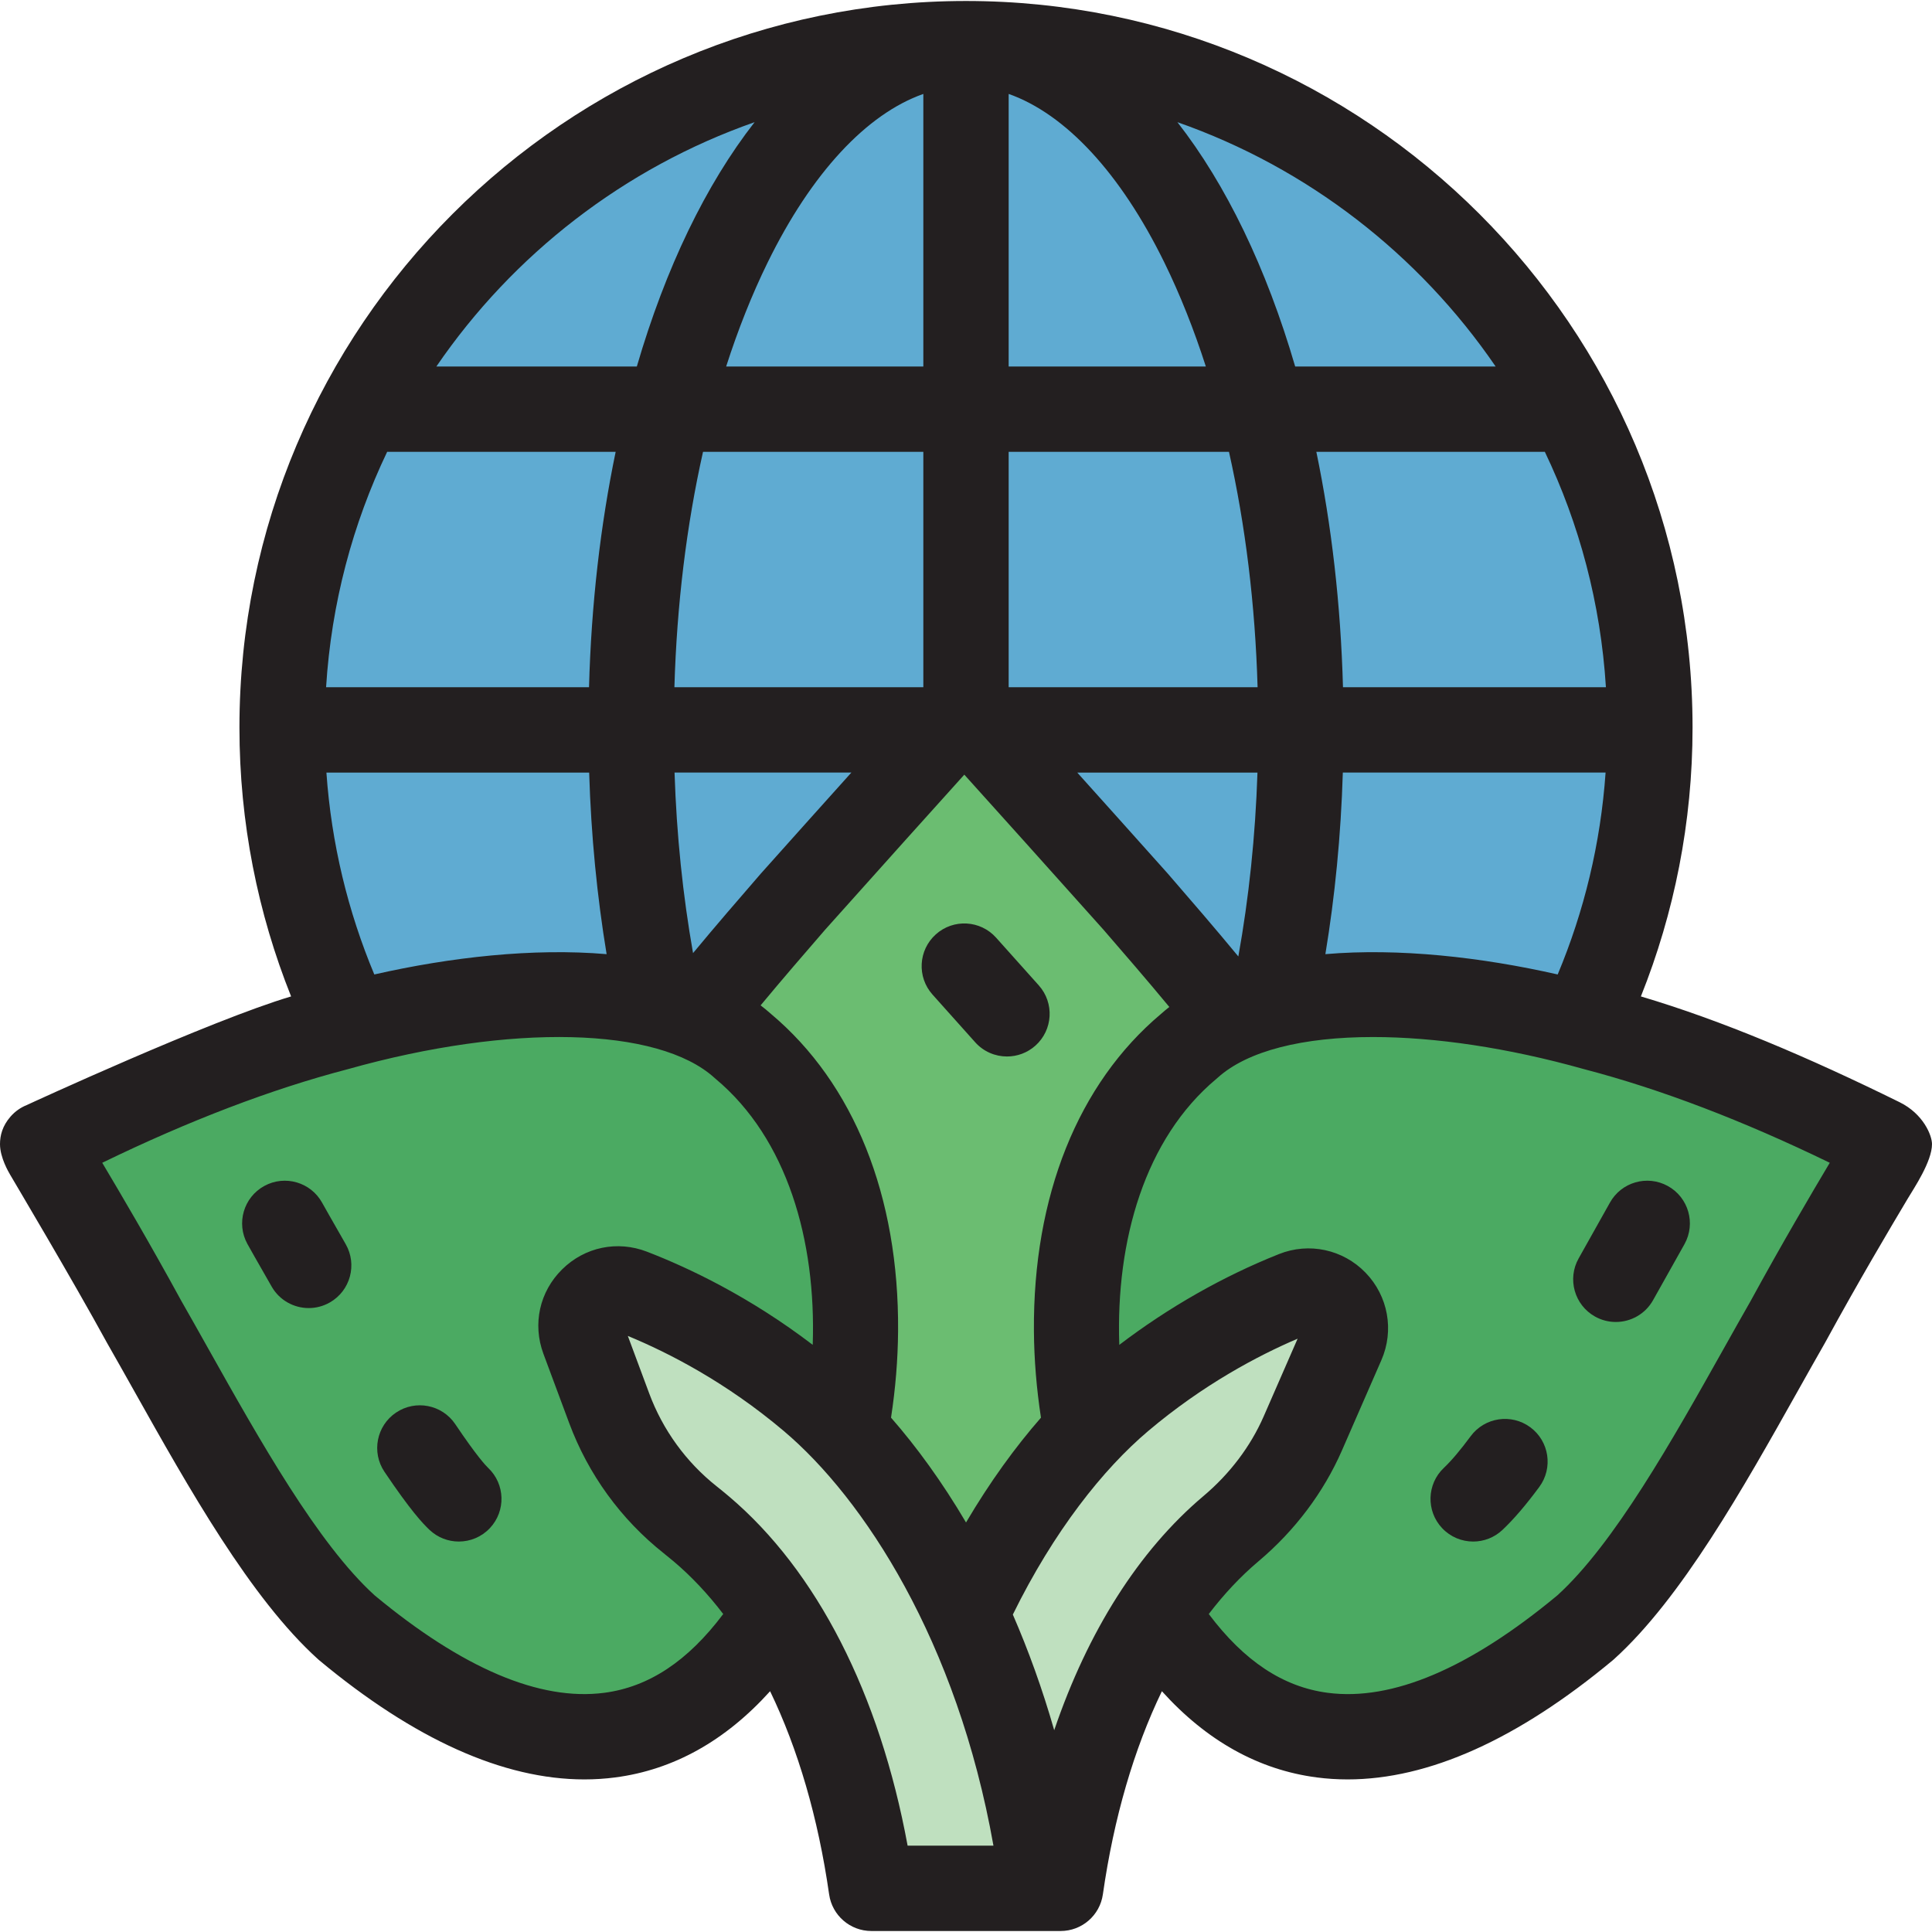
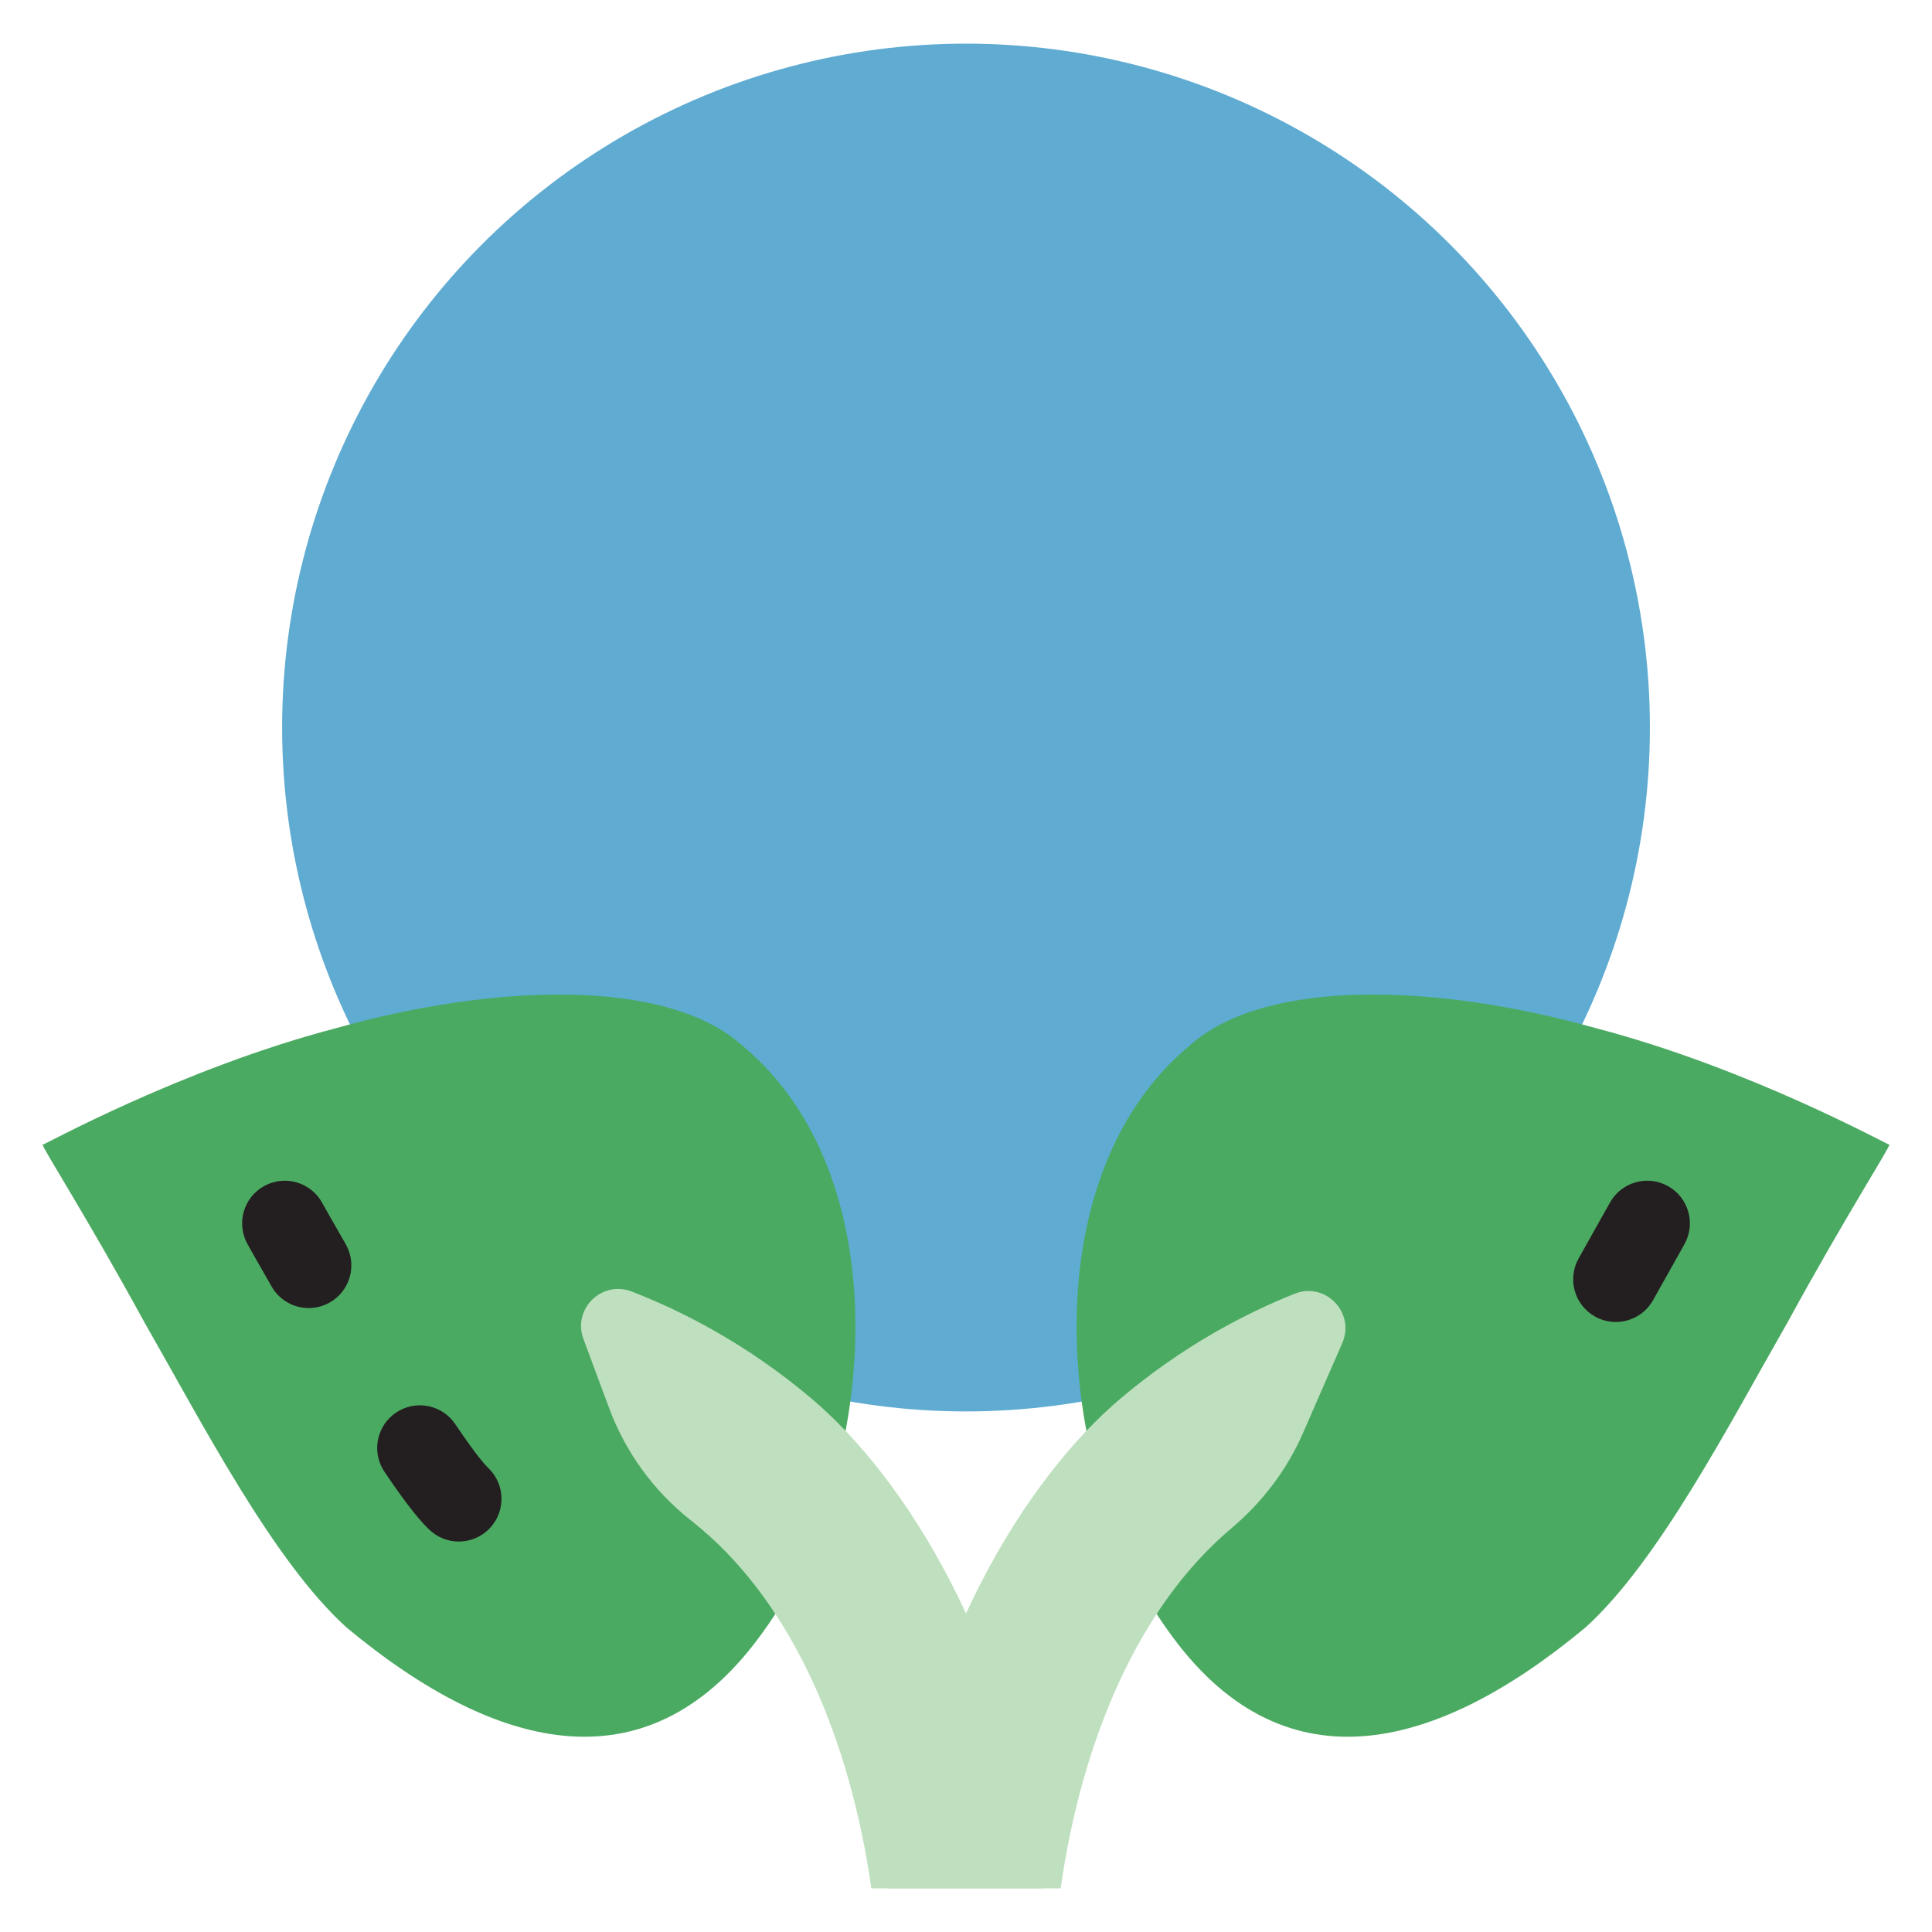
<svg xmlns="http://www.w3.org/2000/svg" version="1.1" id="Layer_1" x="0px" y="0px" viewBox="0 0 512.002 512.002" style="enable-background:new 0 0 512.002 512.002;" xml:space="preserve">
  <circle style="fill:#5FABD2;" cx="256.005" cy="192.807" r="181.238" />
-   <path style="fill:#6BBD71;" d="M358.218,328.524c5.238,51.909-43.729,93.799-102.665,93.79  c-58.935,0.008-107.904-41.88-102.665-93.79c2.295-25.94,32.561-61.046,57.279-89.595c25.508-28.561,45.467-50.565,45.386-50.564  c-0.08-0.001,19.879,22.003,45.386,50.564C325.656,267.479,355.924,302.584,358.218,328.524z" />
  <g>
    <path style="fill:#4BAA62;" d="M196.915,277.244c42.376,35.414,35.21,113.957,5.475,154.988   c-29.729,41.933-70.04,32.778-110.535-0.915c-19.37-17.489-38.113-53.85-53.631-80.975c-15.247-27.915-27.267-46.594-26.915-46.997   c-0.314,0.502,36.473-20.083,77.847-30.896C130.617,260.789,176.669,258.903,196.915,277.244z" />
    <path style="fill:#4BAA62;" d="M315.087,277.244c-42.376,35.414-35.21,113.957-5.475,154.988   c29.729,41.933,70.04,32.778,110.535-0.915c19.37-17.489,38.113-53.85,53.631-80.975c15.246-27.915,27.266-46.594,26.915-46.997   c0.314,0.502-36.473-20.083-77.847-30.896C381.385,260.789,335.333,258.903,315.087,277.244z" />
  </g>
  <g>
    <path style="fill:#BFE0BF;" d="M355.715,355.929c3.501-8.017-4.452-16.318-12.581-13.085   c-12.629,5.023-29.381,13.582-46.175,27.779c-24.725,20.903-53.264,65.652-61.381,129.809h45.503   c5.655-39.517,20.74-74.692,45.08-95.269c0.041-0.034,0.08-0.068,0.121-0.102c8.146-6.869,14.71-15.417,18.975-25.183   L355.715,355.929z" />
    <path style="fill:#BFE0BF;" d="M161.45,373.216c4.322,11.616,11.728,21.828,21.438,29.531c0.984,0.78,1.969,1.586,2.954,2.419   c24.338,20.575,39.424,55.752,45.08,95.269h45.503c-8.118-64.157-36.656-108.907-61.381-129.809   c-17.453-14.755-34.859-23.419-47.642-28.354c-7.919-3.056-15.741,4.626-12.782,12.581L161.45,373.216z" />
  </g>
  <g>
-     <path style="fill:#231F20;" d="M263.974,248.489c-4.168-4.653-11.318-5.044-15.966-0.875c-4.651,4.168-5.043,11.316-0.875,15.966   c3.592,4.011,7.375,8.238,11.296,12.628c2.234,2.5,5.329,3.774,8.438,3.774c2.68,0,5.371-0.948,7.529-2.874   c4.656-4.16,5.06-11.309,0.9-15.966C271.364,256.742,267.575,252.507,263.974,248.489z" />
    <path style="fill:#231F20;" d="M85.381,318.761c-3.009-5.473-9.885-7.468-15.357-4.46c-5.472,3.009-7.469,9.884-4.46,15.357   c0.185,0.338,2.595,4.638,6.439,11.322c2.092,3.639,5.898,5.674,9.814,5.674c1.911,0,3.849-0.486,5.626-1.507   c5.414-3.113,7.28-10.025,4.167-15.438C87.997,323.428,85.575,319.111,85.381,318.761z" />
    <path style="fill:#231F20;" d="M120.65,377.418c-3.486-5.18-10.513-6.557-15.694-3.068c-5.181,3.486-6.555,10.513-3.068,15.694   c6.816,10.13,10.081,13.639,11.944,15.396c2.185,2.063,4.974,3.086,7.759,3.086c3.003,0,6.001-1.19,8.224-3.546   c4.287-4.541,4.081-11.698-0.46-15.984C128.769,388.441,126.403,385.966,120.65,377.418z" />
    <path style="fill:#231F20;" d="M418.357,333.494c-3.058,5.445-1.122,12.339,4.323,15.396c1.752,0.983,3.651,1.45,5.527,1.45   c3.954,0,7.795-2.079,9.87-5.773l0.54-0.963c2.863-5.099,7.201-12.824,7.811-13.928c3.019-5.467,1.035-12.346-4.431-15.366   c-5.468-3.017-12.346-1.036-15.366,4.431c-0.604,1.095-4.898,8.742-7.733,13.788L418.357,333.494z" />
-     <path style="fill:#231F20;" d="M405.551,378.244c-5.019-3.709-12.103-2.649-15.814,2.376c-2.726,3.691-5.112,6.509-7.091,8.376   c-4.542,4.287-4.748,11.443-0.461,15.986c2.225,2.357,5.222,3.546,8.225,3.546c2.785,0,5.575-1.022,7.759-3.085   c2.993-2.826,6.185-6.549,9.757-11.383C411.637,389.036,410.575,381.956,405.551,378.244z" />
-     <path style="fill:#231F20;" d="M503.427,292.102c-24.266-11.957-47.13-21.677-68.572-28.038   c8.82-22.052,13.691-46.093,13.691-71.256c0-106.17-86.376-192.546-192.546-192.546S63.455,86.638,63.455,192.807   c0,25.163,4.871,49.205,13.691,71.256c-21.441,6.362-69.679,28.604-70.023,28.776c-1.625,0.645-3.12,1.676-4.341,3.078   C0.648,298.366,0,300.892,0,303.207c0,3.582,2.298,7.427,2.682,8.095c0.85,1.479,16.512,27.788,25.615,44.457   c0.035,0.066,0.071,0.13,0.11,0.196c2.292,4.007,4.656,8.22,7.083,12.541c14.493,25.819,30.921,55.082,48.787,71.212   c0.113,0.103,0.228,0.202,0.346,0.301c25.206,20.971,48.789,31.557,70.244,31.556c2.766,0,5.498-0.175,8.192-0.528   c15.405-2.015,29.162-9.693,41.027-22.845c7.39,15.299,12.732,33.51,15.642,53.842c0.797,5.569,5.568,9.705,11.193,9.705h50.159   c5.627,0,10.396-4.136,11.193-9.705c2.909-20.332,8.252-38.543,15.642-53.842c11.865,13.151,25.622,20.829,41.027,22.845   c2.696,0.353,5.424,0.528,8.192,0.528c21.454-0.001,45.04-10.586,70.244-31.556c0.118-0.098,0.233-0.198,0.346-0.301   c17.866-16.13,34.293-45.393,48.787-71.212c2.427-4.322,4.79-8.534,7.083-12.541c0.037-0.066,0.074-0.13,0.11-0.196   c9.104-16.669,17.091-30.087,21.866-38.105c1.626-2.732,6.432-9.829,6.432-14.447C512.001,300.893,509.715,295.201,503.427,292.102   z M274,352.713c0.055,7.667,0.701,15.376,1.869,22.983c-6.759,7.727-13.519,17.013-19.862,27.775   c-6.346-10.766-13.112-20.054-19.874-27.78c1.167-7.606,1.813-15.313,1.868-22.977c0.259-35.72-11.698-65.543-33.668-84.005   c-0.885-0.794-1.813-1.548-2.764-2.277c5.829-7.023,11.699-13.81,17.089-20.036c15.393-17.235,28.649-31.953,36.894-41.105   c8.245,9.152,21.501,23.869,36.894,41.105c5.498,6.35,11.495,13.285,17.439,20.459c-0.758,0.599-1.502,1.212-2.216,1.853   C285.698,287.17,273.742,316.994,274,352.713z M99.196,258.245c-6.979-16.665-11.378-34.666-12.694-53.505h69.634   c0.509,16.768,2.104,32.877,4.624,48.122C141.259,251.19,119.375,253.667,99.196,258.245z M328.174,253.471   c-6.267-7.592-12.649-14.971-18.685-21.944c-0.038-0.043-0.076-0.087-0.115-0.13c-8.852-9.911-16.991-18.983-23.888-26.657h47.757   C332.692,221.611,330.966,237.977,328.174,253.471z M244.693,182.125h-65.968c0.635-21.885,3.22-42.961,7.584-62.379h58.384   V182.125z M225.622,204.74c-6.898,7.673-15.038,16.747-23.888,26.657c-0.038,0.043-0.076,0.087-0.115,0.13   c-5.801,6.701-11.923,13.775-17.953,21.054c-2.698-15.23-4.365-31.294-4.903-47.841h46.86V204.74z M412.806,258.245   c-20.181-4.58-42.063-7.056-61.565-5.385c2.519-15.244,4.115-31.353,4.624-48.121h69.634   C424.184,223.579,419.785,241.58,412.806,258.245z M409.397,119.73c9.14,19.109,14.804,40.18,16.189,62.394h-69.681   c-0.599-22.072-3.049-43.045-7.058-62.379h60.269C409.212,119.745,409.303,119.733,409.397,119.73z M396.363,97.13h-53.126   c-7.619-26.113-18.322-48.25-31.212-64.753C346.568,44.474,376.051,67.426,396.363,97.13z M267.308,24.893   c15.045,5.308,29.647,20.957,41.29,44.733c4.149,8.473,7.81,17.692,10.965,27.505h-52.255V24.893z M267.308,119.745h58.385   c4.362,19.419,6.948,40.495,7.584,62.379h-65.969V119.745z M244.693,24.893V97.13h-52.255c3.155-9.813,6.816-19.032,10.965-27.505   C215.046,45.849,229.649,30.2,244.693,24.893z M199.978,32.377c-12.892,16.503-23.593,38.64-31.212,64.753h-53.126   C135.951,67.426,165.435,44.474,199.978,32.377z M102.605,119.73c0.094,0.002,0.187,0.015,0.282,0.015h60.269   c-4.01,19.335-6.459,40.307-7.058,62.379H86.416C87.8,159.911,93.465,138.839,102.605,119.73z M160.126,448.614   c-17.057,2.225-37.521-6.465-60.859-25.839c-15.062-13.697-30.462-41.133-44.057-65.348c-2.437-4.343-4.813-8.575-7.118-12.605   c-8.537-15.626-16.076-28.393-20.999-36.673c23.069-11.204,44.874-19.523,64.921-24.761c0.068-0.018,0.135-0.035,0.202-0.054   c43.169-12.139,82.194-11.219,97.106,2.29c0.112,0.102,0.225,0.2,0.341,0.297c18.939,15.827,26.659,42.818,25.718,70.479   c-16.713-12.753-32.798-20.389-43.91-24.68c-7.88-3.041-16.502-1.248-22.504,4.681c-5.988,5.916-7.885,14.496-4.947,22.394   l6.832,18.363v-0.001c5.043,13.559,13.69,25.47,25.014,34.452c0.891,0.707,1.783,1.437,2.675,2.191   c4.704,3.977,9.087,8.647,13.124,13.933C182.281,440.222,171.946,447.068,160.126,448.614z M193.143,396.529   c-1.078-0.911-2.155-1.793-3.227-2.641c-8.084-6.414-14.262-14.925-17.868-24.616c0,0,0,0,0-0.001l-5.667-15.235   c10.922,4.508,26.115,12.332,41.362,25.222c21.098,17.837,45.917,55.601,55.534,109.867h-22.747   C233.125,448.899,216.479,416.26,193.143,396.529z M279.377,458.525c-3.14-10.968-6.851-21.195-10.963-30.648   c10.871-22.129,23.945-38.558,35.845-48.619c14.57-12.316,29.077-19.979,39.625-24.491l-8.991,20.588   c-3.458,7.916-8.945,15.192-15.931,21.088c-0.034,0.028-0.069,0.058-0.103,0.086C301.777,410.971,288.287,432.336,279.377,458.525z    M463.91,344.823c-2.306,4.03-4.681,8.262-7.118,12.605c-13.594,24.215-28.995,51.651-44.057,65.348   c-23.339,19.374-43.795,28.07-60.859,25.839c-11.82-1.546-22.155-8.391-31.539-20.882c4.037-5.286,8.419-9.955,13.124-13.933   l0.111-0.093c9.582-8.08,17.206-18.211,22.048-29.301l10.46-23.952c3.444-7.888,1.799-16.985-4.191-23.176   c-5.967-6.167-14.966-8.11-22.931-4.94c-14.858,5.908-29.338,14.161-42.336,24.073c-0.943-27.664,6.777-54.66,25.718-70.489   c0.116-0.097,0.23-0.196,0.341-0.297c7.923-7.178,22.649-10.801,41.191-10.801c16.356,0,35.682,2.82,55.915,8.51   c0.068,0.019,0.135,0.036,0.202,0.054c20.047,5.24,41.853,13.558,64.921,24.761C479.985,316.428,472.447,329.196,463.91,344.823z" />
  </g>
  <g>
</g>
  <g>
</g>
  <g>
</g>
  <g>
</g>
  <g>
</g>
  <g>
</g>
  <g>
</g>
  <g>
</g>
  <g>
</g>
  <g>
</g>
  <g>
</g>
  <g>
</g>
  <g>
</g>
  <g>
</g>
  <g>
</g>
</svg>